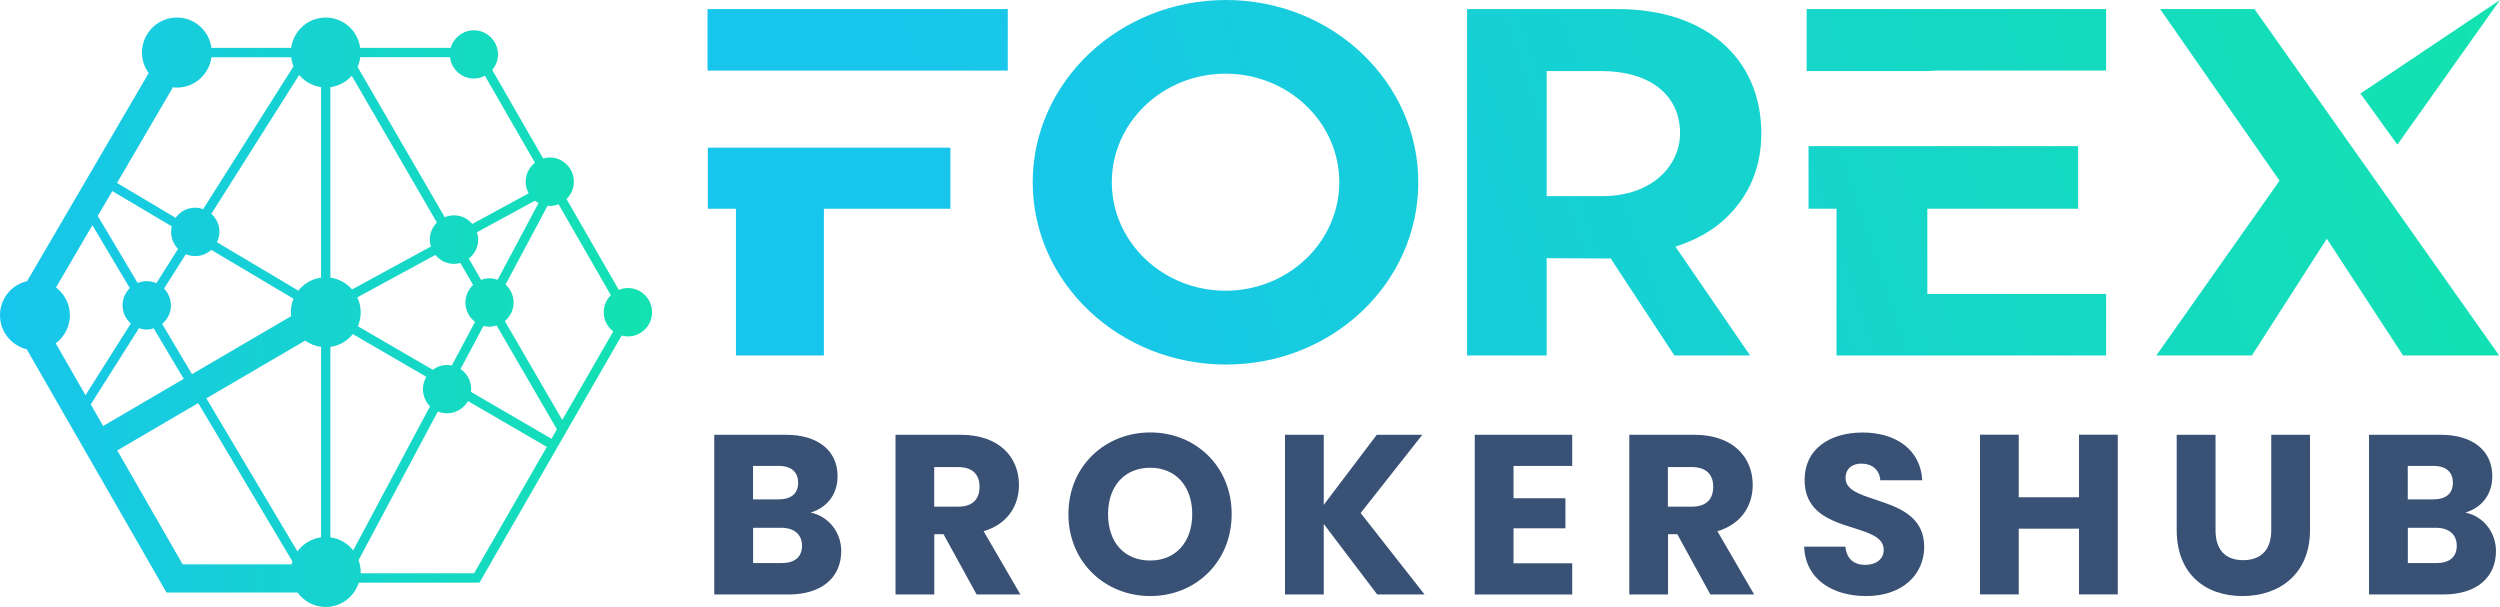
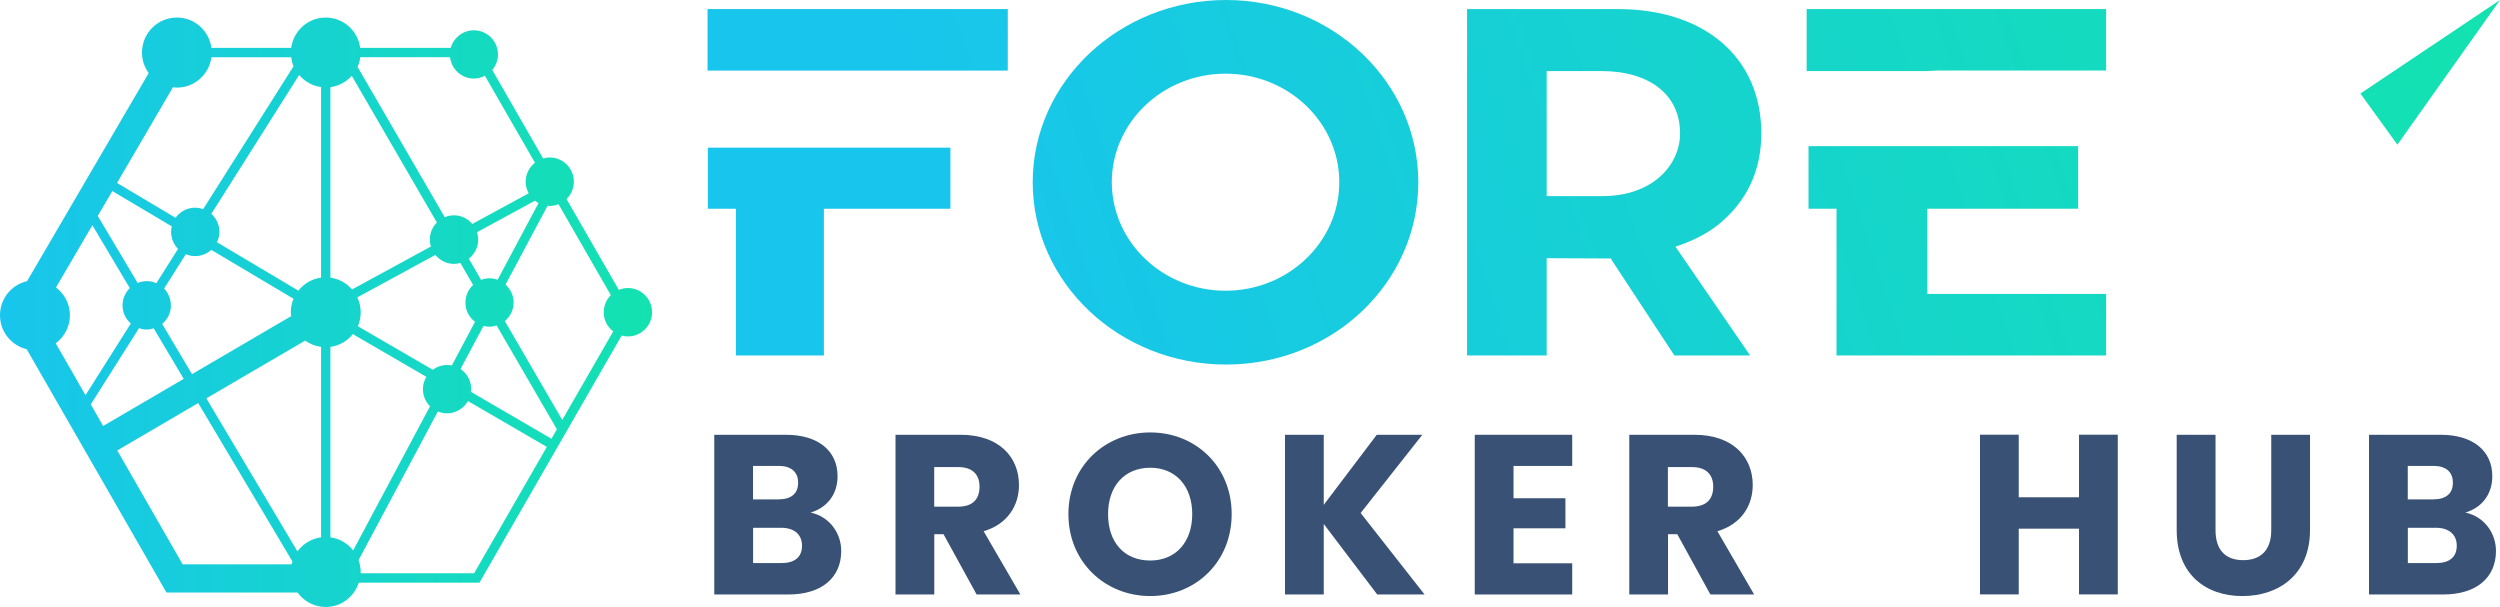
<svg xmlns="http://www.w3.org/2000/svg" width="243" height="59" viewBox="0 0 243 59" fill="none">
  <g clip-path="url(#clip0_301_4147)">
    <path d="M119.173 0C108.807 0 100.379 7.948 100.379 17.717C100.379 27.486 108.807 35.434 119.173 35.434C129.539 35.434 137.858 27.486 137.858 17.717C137.858 7.948 129.481 0 119.173 0ZM119.123 28.258C113.025 28.258 108.067 23.523 108.067 17.709C108.067 11.896 113.025 7.161 119.123 7.161C125.22 7.161 130.178 11.896 130.178 17.709C130.178 23.523 125.22 28.258 119.123 28.258Z" fill="url(#paint0_linear_301_4147)" />
    <path d="M76.635 57.784H69.426V42.26H76.388C79.538 42.26 81.411 43.833 81.411 46.281C81.411 48.16 80.286 49.377 78.791 49.821C80.598 50.2 81.767 51.788 81.767 53.559C81.767 56.123 79.894 57.784 76.635 57.784ZM75.662 45.29H73.194V48.539H75.662C76.896 48.539 77.578 47.986 77.578 46.922C77.578 45.858 76.896 45.283 75.662 45.283V45.29ZM75.93 51.3H73.201V54.731H75.974C77.23 54.731 77.956 54.156 77.956 53.049C77.956 51.941 77.186 51.3 75.93 51.3Z" fill="#385175" />
    <path d="M93.36 42.26C97.149 42.26 99.044 44.453 99.044 47.148C99.044 49.093 97.984 50.929 95.61 51.635L99.182 57.784H94.928L91.712 51.927H90.812V57.784H87.044V42.26H93.367H93.36ZM93.142 45.4H90.805V49.246H93.142C94.55 49.246 95.211 48.517 95.211 47.301C95.211 46.15 94.55 45.4 93.142 45.4Z" fill="#385175" />
    <path d="M111.806 57.936C107.421 57.936 103.85 54.643 103.85 49.974C103.85 45.304 107.421 42.033 111.806 42.033C116.19 42.033 119.718 45.304 119.718 49.974C119.718 54.643 116.19 57.936 111.806 57.936ZM111.806 54.483C114.274 54.483 115.885 52.691 115.885 49.974C115.885 47.256 114.274 45.464 111.806 45.464C109.338 45.464 107.704 47.213 107.704 49.974C107.704 52.735 109.294 54.483 111.806 54.483Z" fill="#385175" />
    <path d="M128.668 50.929V57.784H124.901V42.26H128.668V49.071L133.822 42.26H138.25L132.254 49.865L138.468 57.784H133.866L128.668 50.929Z" fill="#385175" />
    <path d="M152.819 45.29H147.114V48.43H152.159V51.351H147.114V54.753H152.819V57.784H143.346V42.26H152.819V45.29Z" fill="#385175" />
    <path d="M164.681 42.26C168.47 42.26 170.365 44.453 170.365 47.148C170.365 49.093 169.305 50.929 166.932 51.635L170.503 57.784H166.249L163.033 51.927H162.133V57.784H158.366V42.26H164.688H164.681ZM164.456 45.4H162.119V49.246H164.456C165.864 49.246 166.525 48.517 166.525 47.301C166.525 46.15 165.864 45.4 164.456 45.4Z" fill="#385175" />
-     <path d="M181.406 57.937C178.082 57.937 175.476 56.276 175.367 53.136H179.374C179.483 54.331 180.23 54.906 181.29 54.906C182.35 54.906 183.098 54.352 183.098 53.449C183.098 50.572 175.367 52.123 175.41 46.616C175.41 43.673 177.813 42.041 181.051 42.041C184.288 42.041 186.691 43.724 186.843 46.681H182.764C182.698 45.683 181.994 45.086 180.978 45.064C180.078 45.042 179.388 45.509 179.388 46.477C179.388 49.173 187.032 47.956 187.032 53.158C187.032 55.766 185.007 57.937 181.392 57.937H181.406Z" fill="#385175" />
    <path d="M202.08 51.387H196.222V57.776H192.455V42.252H196.222V48.335H202.08V42.252H205.848V57.776H202.08V51.387Z" fill="#385175" />
    <path d="M211.582 42.26H215.35V51.548C215.35 53.384 216.25 54.447 218.036 54.447C219.822 54.447 220.765 53.384 220.765 51.548V42.26H224.533V51.526C224.533 55.817 221.535 57.937 217.963 57.937C214.392 57.937 211.575 55.817 211.575 51.526V42.26H211.582Z" fill="#385175" />
    <path d="M237.476 57.784H230.268V42.26H237.229C240.38 42.26 242.252 43.833 242.252 46.281C242.252 48.16 241.127 49.377 239.632 49.821C241.439 50.2 242.608 51.788 242.608 53.559C242.608 56.123 240.735 57.784 237.476 57.784ZM236.503 45.29H234.035V48.539H236.503C237.737 48.539 238.42 47.986 238.42 46.922C238.42 45.858 237.737 45.283 236.503 45.283V45.29ZM236.772 51.3H234.042V54.731H236.815C238.071 54.731 238.797 54.156 238.797 53.049C238.797 51.941 238.028 51.3 236.772 51.3Z" fill="#385175" />
    <path d="M166.953 21.89C169.77 19.632 171.2 16.623 171.2 12.966C171.2 5.623 165.726 0.881 157.255 0.881H142.599V34.551H150.337V25.096L156.435 25.125C159.825 24.906 164.057 24.141 166.953 21.89ZM150.337 19.064V6.905H155.622C160.362 6.905 163.302 9.222 163.302 12.959C163.302 15.99 160.703 19.064 155.73 19.064H150.337Z" fill="url(#paint1_linear_301_4147)" />
    <path d="M170.111 34.552L162.278 23.137L156.558 25.125L162.75 34.552H170.111Z" fill="url(#paint2_linear_301_4147)" />
    <path d="M97.955 0.881H68.773V6.862H97.955V0.881Z" fill="url(#paint3_linear_301_4147)" />
    <path d="M92.38 14.352H68.802V20.289H71.532V34.553H80.083V20.289H92.38V14.352Z" fill="url(#paint4_linear_301_4147)" />
    <path d="M204.715 6.854V0.881H175.606V6.905H187.337L188.426 6.854H204.715Z" fill="url(#paint5_linear_301_4147)" />
    <path d="M201.993 20.288V14.205H175.788V20.288H178.51V34.552H204.715V28.571H187.337V20.288H201.993Z" fill="url(#paint6_linear_301_4147)" />
-     <path d="M233.577 34.551H242.92L219.132 0.881H209.963L221.571 17.563L209.593 34.551H218.885L226.166 23.202L233.577 34.551Z" fill="url(#paint7_linear_301_4147)" />
    <path d="M229.433 9.091L233.026 14.06L243 0L229.433 9.091Z" fill="url(#paint8_linear_301_4147)" />
    <path d="M61.042 27.996C60.723 27.996 60.425 28.062 60.149 28.178L55.068 19.349C55.503 18.919 55.779 18.322 55.779 17.659C55.779 16.362 54.727 15.306 53.435 15.306C53.21 15.306 52.999 15.35 52.796 15.408L47.845 6.797C48.186 6.389 48.404 5.865 48.404 5.297C48.404 4 47.351 2.943 46.059 2.943C44.985 2.943 44.092 3.672 43.809 4.655H35.011C34.786 2.987 33.378 1.705 31.657 1.705C29.937 1.705 28.529 2.994 28.303 4.655H20.551C20.326 2.987 18.917 1.705 17.197 1.705C15.317 1.705 13.8 3.235 13.8 5.114C13.8 5.857 14.046 6.542 14.453 7.103L2.635 27.326C1.125 27.676 0 29.023 0 30.64C0 32.258 1.111 33.584 2.599 33.948L16.181 57.594H28.92C29.538 58.44 30.532 59 31.657 59C33.167 59 34.437 58.002 34.873 56.633H46.604L60.425 32.615C60.621 32.666 60.824 32.702 61.035 32.702C62.327 32.702 63.38 31.646 63.38 30.349C63.38 29.052 62.327 27.996 61.035 27.996H61.042ZM46.175 31.282L43.918 35.521C43.765 35.492 43.613 35.478 43.453 35.478C42.931 35.478 42.452 35.653 42.067 35.944L35.076 31.879L34.786 31.704C34.96 31.289 35.062 30.837 35.062 30.356C35.062 29.832 34.938 29.344 34.728 28.907L42.321 24.776C42.749 25.308 43.395 25.65 44.128 25.65C44.346 25.65 44.549 25.614 44.745 25.556L45.987 27.697C45.529 28.127 45.239 28.732 45.239 29.417C45.239 30.189 45.609 30.859 46.183 31.289L46.175 31.282ZM17.756 54.855L11.397 43.782L19.266 39.178L28.427 54.578C28.398 54.673 28.361 54.761 28.34 54.855H17.756ZM31.207 8.473V26.983C30.314 27.107 29.53 27.574 29 28.251L21.088 23.545C21.233 23.239 21.327 22.897 21.327 22.532C21.327 21.833 21.023 21.221 20.543 20.784L29.08 7.285C29.61 7.919 30.358 8.349 31.214 8.465L31.207 8.473ZM5.444 27.938L8.98 21.891L12.616 28.003C12.188 28.433 11.912 29.023 11.912 29.679C11.912 30.386 12.224 31.012 12.718 31.442L8.312 38.413L5.415 33.372C6.243 32.753 6.795 31.762 6.795 30.648C6.795 29.533 6.257 28.564 5.444 27.938ZM16.609 29.679C16.609 29.045 16.355 28.47 15.948 28.047L18.061 24.711C18.344 24.827 18.649 24.893 18.975 24.893C19.578 24.893 20.122 24.66 20.536 24.288L28.529 29.038C28.361 29.446 28.267 29.883 28.267 30.349C28.267 30.48 28.289 30.604 28.303 30.728L18.663 36.366L15.76 31.485C16.282 31.056 16.616 30.407 16.616 29.679H16.609ZM17.306 24.193L15.201 27.523C14.91 27.399 14.598 27.326 14.264 27.326C13.952 27.326 13.655 27.392 13.379 27.501L9.502 20.988L10.918 18.57L16.696 22.001C16.652 22.175 16.631 22.35 16.631 22.54C16.631 23.188 16.892 23.771 17.306 24.193ZM8.827 39.302L13.509 31.901C13.749 31.981 13.996 32.032 14.257 32.032C14.496 32.032 14.722 31.988 14.939 31.915L17.858 36.825L10.025 41.407L8.82 39.302H8.827ZM28.913 53.602L20.057 38.719L29.668 33.103C30.111 33.431 30.634 33.642 31.207 33.715V52.225C30.263 52.357 29.45 52.859 28.913 53.595V53.602ZM41.885 23.96L34.22 28.134C33.69 27.523 32.956 27.1 32.114 26.991V8.473C32.942 8.363 33.668 7.955 34.191 7.365L42.466 21.629C42.045 22.052 41.776 22.642 41.776 23.29C41.776 23.523 41.82 23.749 41.885 23.96ZM28.529 6.448L19.745 20.332C19.498 20.245 19.244 20.187 18.968 20.187C18.184 20.187 17.494 20.573 17.066 21.17L11.375 17.783L16.812 8.48C16.943 8.495 17.066 8.516 17.197 8.516C18.917 8.516 20.326 7.227 20.551 5.566H28.303C28.347 5.872 28.412 6.171 28.529 6.448ZM32.114 52.225V33.715C33 33.598 33.77 33.139 34.3 32.469L34.612 32.658L41.443 36.629C41.232 36.978 41.109 37.386 41.109 37.823C41.109 38.472 41.37 39.062 41.798 39.492L34.328 53.5C33.799 52.816 33.015 52.349 32.122 52.233L32.114 52.225ZM44.76 35.871L46.996 31.675C47.184 31.726 47.373 31.755 47.577 31.755C47.823 31.755 48.056 31.704 48.273 31.639L54.132 41.728L53.602 42.646L45.769 38.086C45.776 37.998 45.798 37.911 45.798 37.816C45.798 37 45.384 36.286 44.76 35.864V35.871ZM47.584 27.049C47.293 27.049 47.017 27.107 46.763 27.209L45.566 25.14C46.117 24.711 46.48 24.048 46.48 23.29C46.48 23.035 46.429 22.802 46.357 22.576L51.997 19.509C52.106 19.597 52.222 19.669 52.346 19.735L48.368 27.195C48.121 27.107 47.867 27.049 47.591 27.049H47.584ZM51.09 17.659C51.09 18.067 51.206 18.453 51.388 18.788L45.907 21.768C45.479 21.258 44.84 20.93 44.128 20.93C43.809 20.93 43.504 20.995 43.228 21.112L34.757 6.506C34.888 6.214 34.975 5.894 35.018 5.559H43.744C43.882 6.724 44.861 7.635 46.059 7.635C46.451 7.635 46.807 7.533 47.134 7.365L51.997 15.816C51.453 16.246 51.097 16.909 51.097 17.652L51.09 17.659ZM46.088 55.722H35.047C35.047 55.678 35.062 55.635 35.062 55.591C35.062 55.191 34.982 54.812 34.851 54.447L42.56 39.994C42.836 40.111 43.141 40.176 43.453 40.176C44.324 40.176 45.079 39.688 45.486 38.982L53.151 43.44L46.088 55.715V55.722ZM54.654 40.825L49.072 31.209C49.587 30.779 49.921 30.138 49.921 29.409C49.921 28.71 49.616 28.091 49.137 27.661L53.224 19.997C53.289 19.997 53.362 20.019 53.427 20.019C53.732 20.019 54.023 19.954 54.291 19.852L59.373 28.688C58.944 29.118 58.683 29.701 58.683 30.356C58.683 31.114 59.046 31.784 59.605 32.214L54.647 40.825H54.654Z" fill="url(#paint9_linear_301_4147)" />
  </g>
  <defs>
    <linearGradient id="paint0_linear_301_4147" x1="92.22" y1="26.706" x2="234.636" y2="-20.497" gradientUnits="userSpaceOnUse">
      <stop stop-color="#18C5ED" />
      <stop offset="1" stop-color="#13E2B0" />
    </linearGradient>
    <linearGradient id="paint1_linear_301_4147" x1="95.712" y1="34.653" x2="236.442" y2="-11.985" gradientUnits="userSpaceOnUse">
      <stop stop-color="#18C5ED" />
      <stop offset="1" stop-color="#13E2B0" />
    </linearGradient>
    <linearGradient id="paint2_linear_301_4147" x1="110.949" y1="47.286" x2="229.007" y2="8.154" gradientUnits="userSpaceOnUse">
      <stop stop-color="#18C5ED" />
      <stop offset="1" stop-color="#13E2B0" />
    </linearGradient>
    <linearGradient id="paint3_linear_301_4147" x1="85.723" y1="3.081" x2="223.642" y2="-42.631" gradientUnits="userSpaceOnUse">
      <stop stop-color="#18C5ED" />
      <stop offset="0.03" stop-color="#18C6EB" />
      <stop offset="0.07" stop-color="#18C7E9" />
      <stop offset="1" stop-color="#13E2B0" />
    </linearGradient>
    <linearGradient id="paint4_linear_301_4147" x1="90.246" y1="19.174" x2="226.639" y2="-26.024" gradientUnits="userSpaceOnUse">
      <stop stop-color="#18C5ED" />
      <stop offset="1" stop-color="#13E2B0" />
    </linearGradient>
    <linearGradient id="paint5_linear_301_4147" x1="88.997" y1="37.633" x2="239.766" y2="-12.335" gradientUnits="userSpaceOnUse">
      <stop stop-color="#18C5ED" />
      <stop offset="1" stop-color="#13E2B0" />
    </linearGradient>
    <linearGradient id="paint6_linear_301_4147" x1="104.655" y1="52.946" x2="242.211" y2="7.357" gradientUnits="userSpaceOnUse">
      <stop stop-color="#18C5ED" />
      <stop offset="1" stop-color="#13E2B0" />
    </linearGradient>
    <linearGradient id="paint7_linear_301_4147" x1="110.426" y1="56.435" x2="244.27" y2="12.077" gradientUnits="userSpaceOnUse">
      <stop stop-color="#18C5ED" />
      <stop offset="1" stop-color="#13E2B0" />
    </linearGradient>
    <linearGradient id="paint8_linear_301_4147" x1="87.226" y1="57.361" x2="243.48" y2="5.576" gradientUnits="userSpaceOnUse">
      <stop stop-color="#18C5ED" />
      <stop offset="1" stop-color="#13E2B0" />
    </linearGradient>
    <linearGradient id="paint9_linear_301_4147" x1="0" y1="30.349" x2="63.387" y2="30.349" gradientUnits="userSpaceOnUse">
      <stop stop-color="#18C5ED" />
      <stop offset="1" stop-color="#13E2B0" />
    </linearGradient>
    <clipPath id="clip0_301_4147">
      <rect width="243" height="59" fill="white" />
    </clipPath>
  </defs>
</svg>